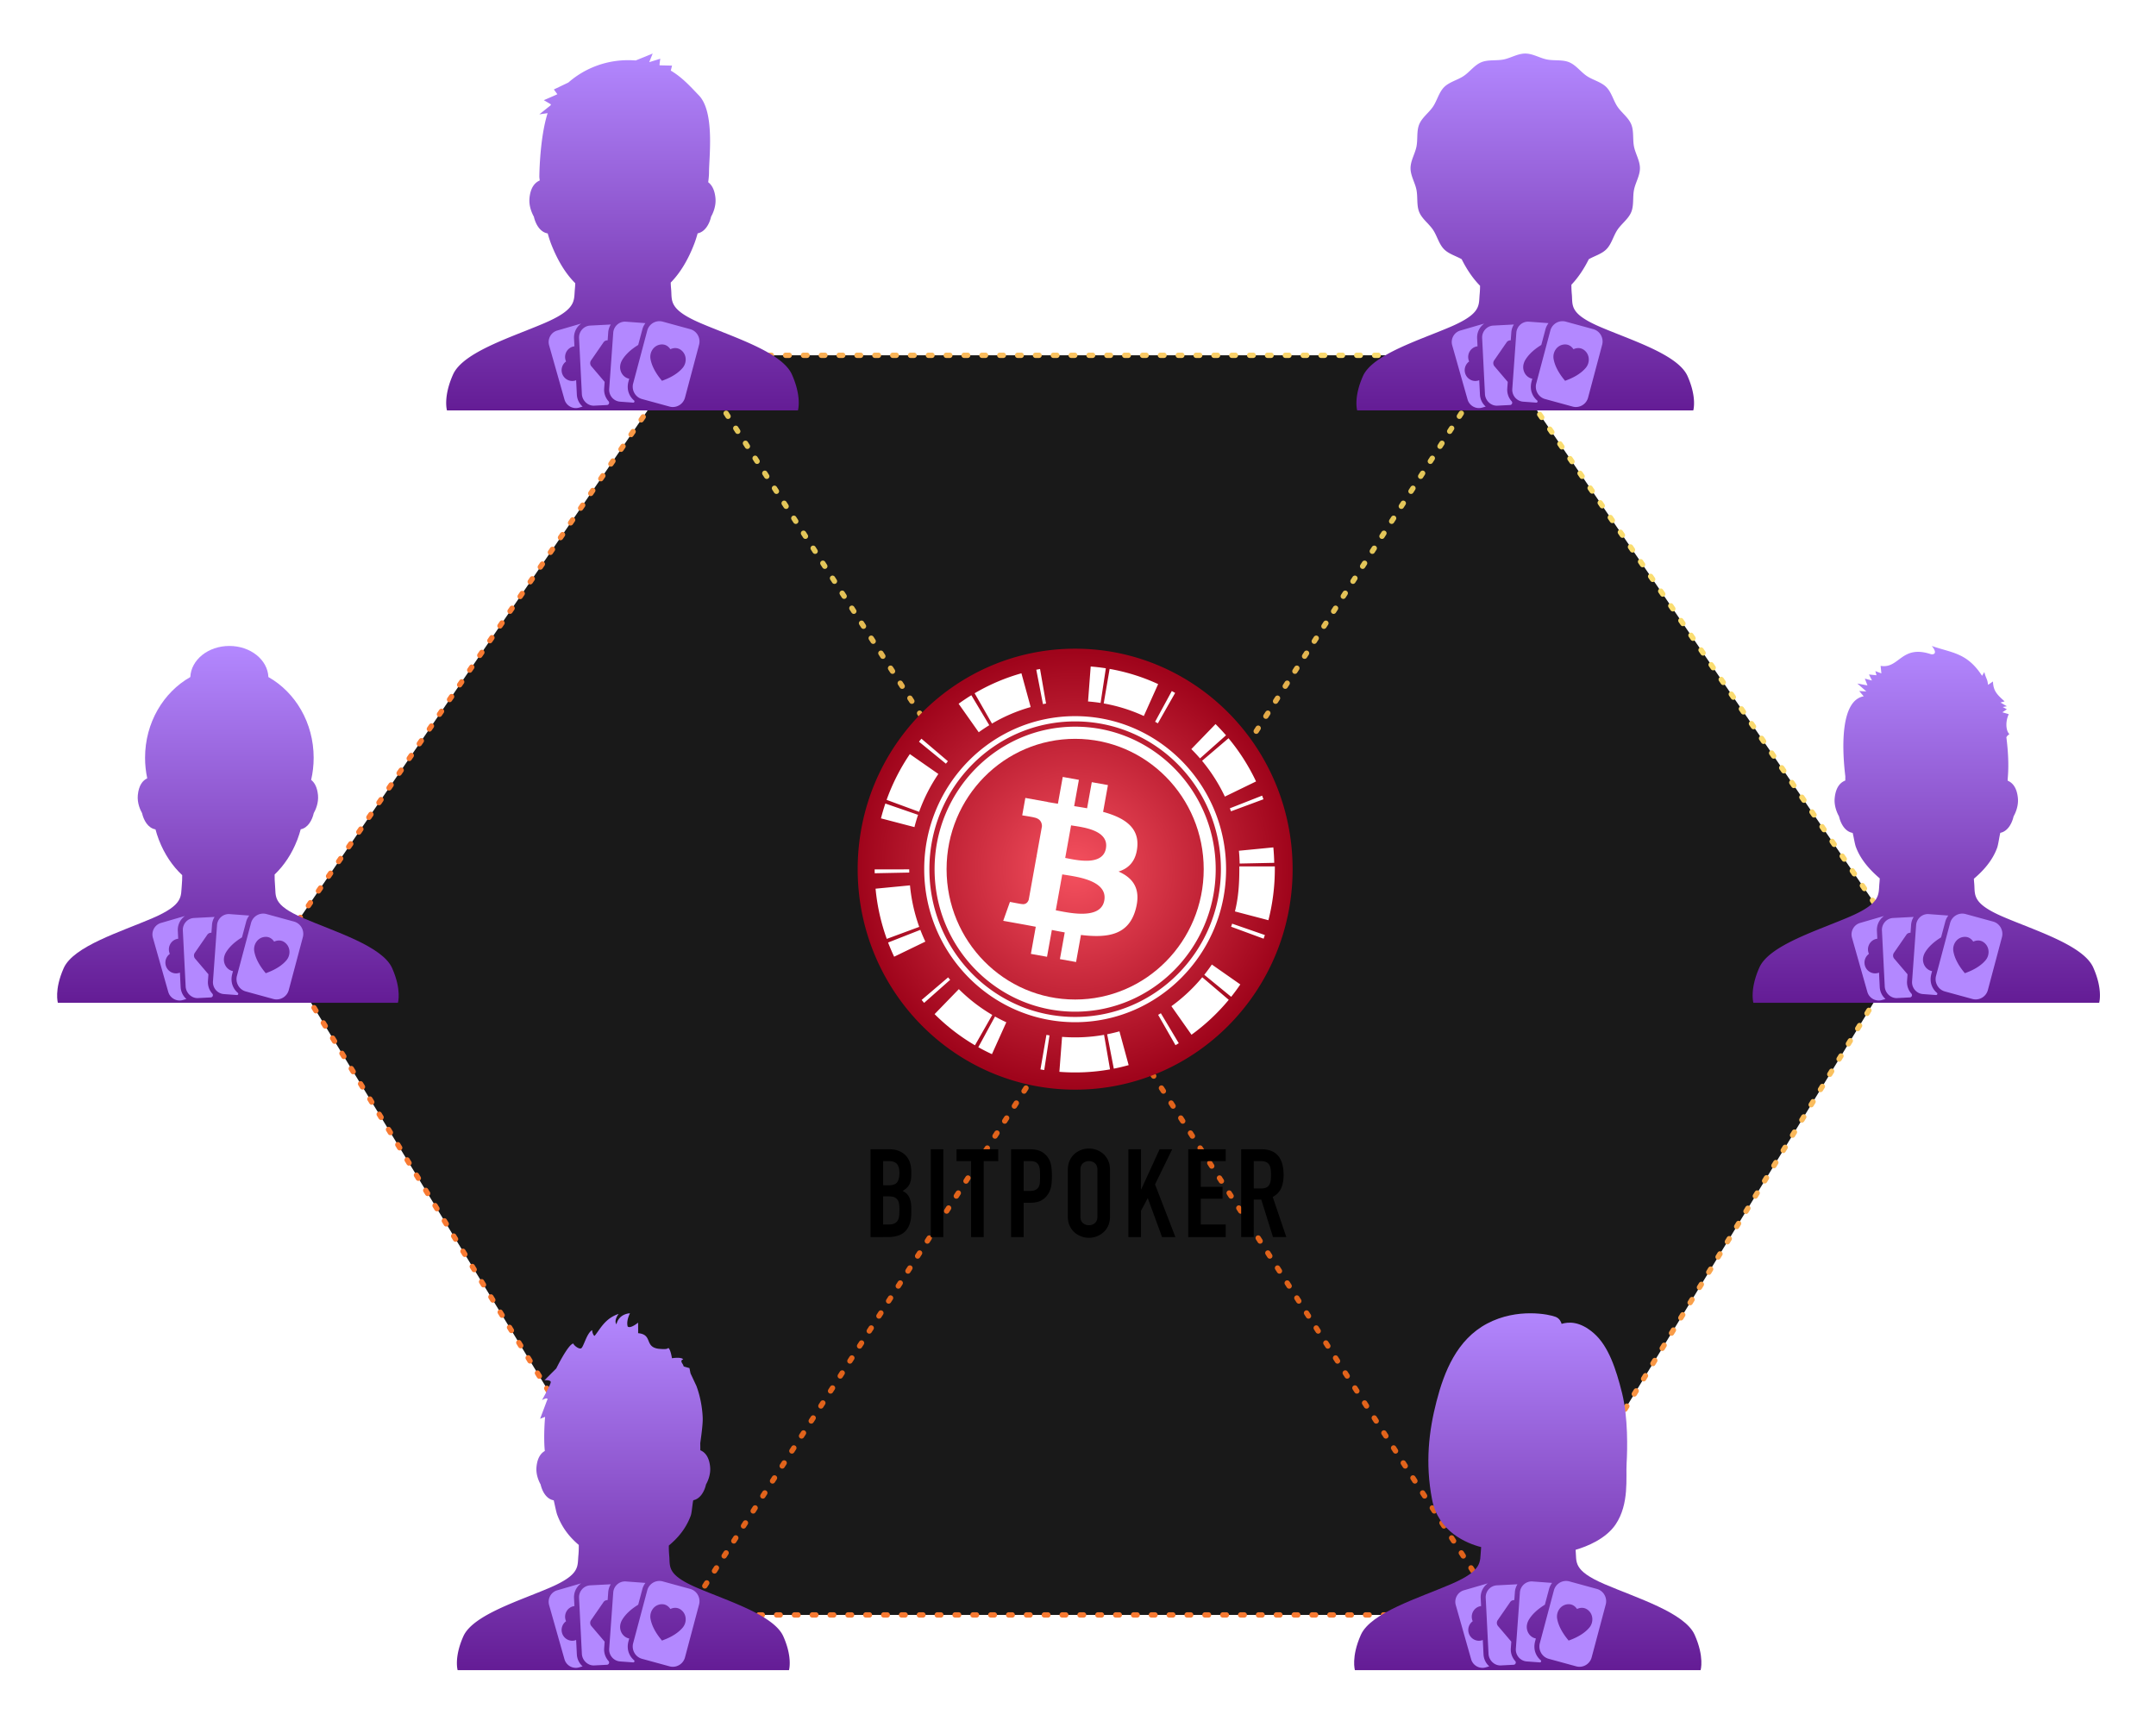
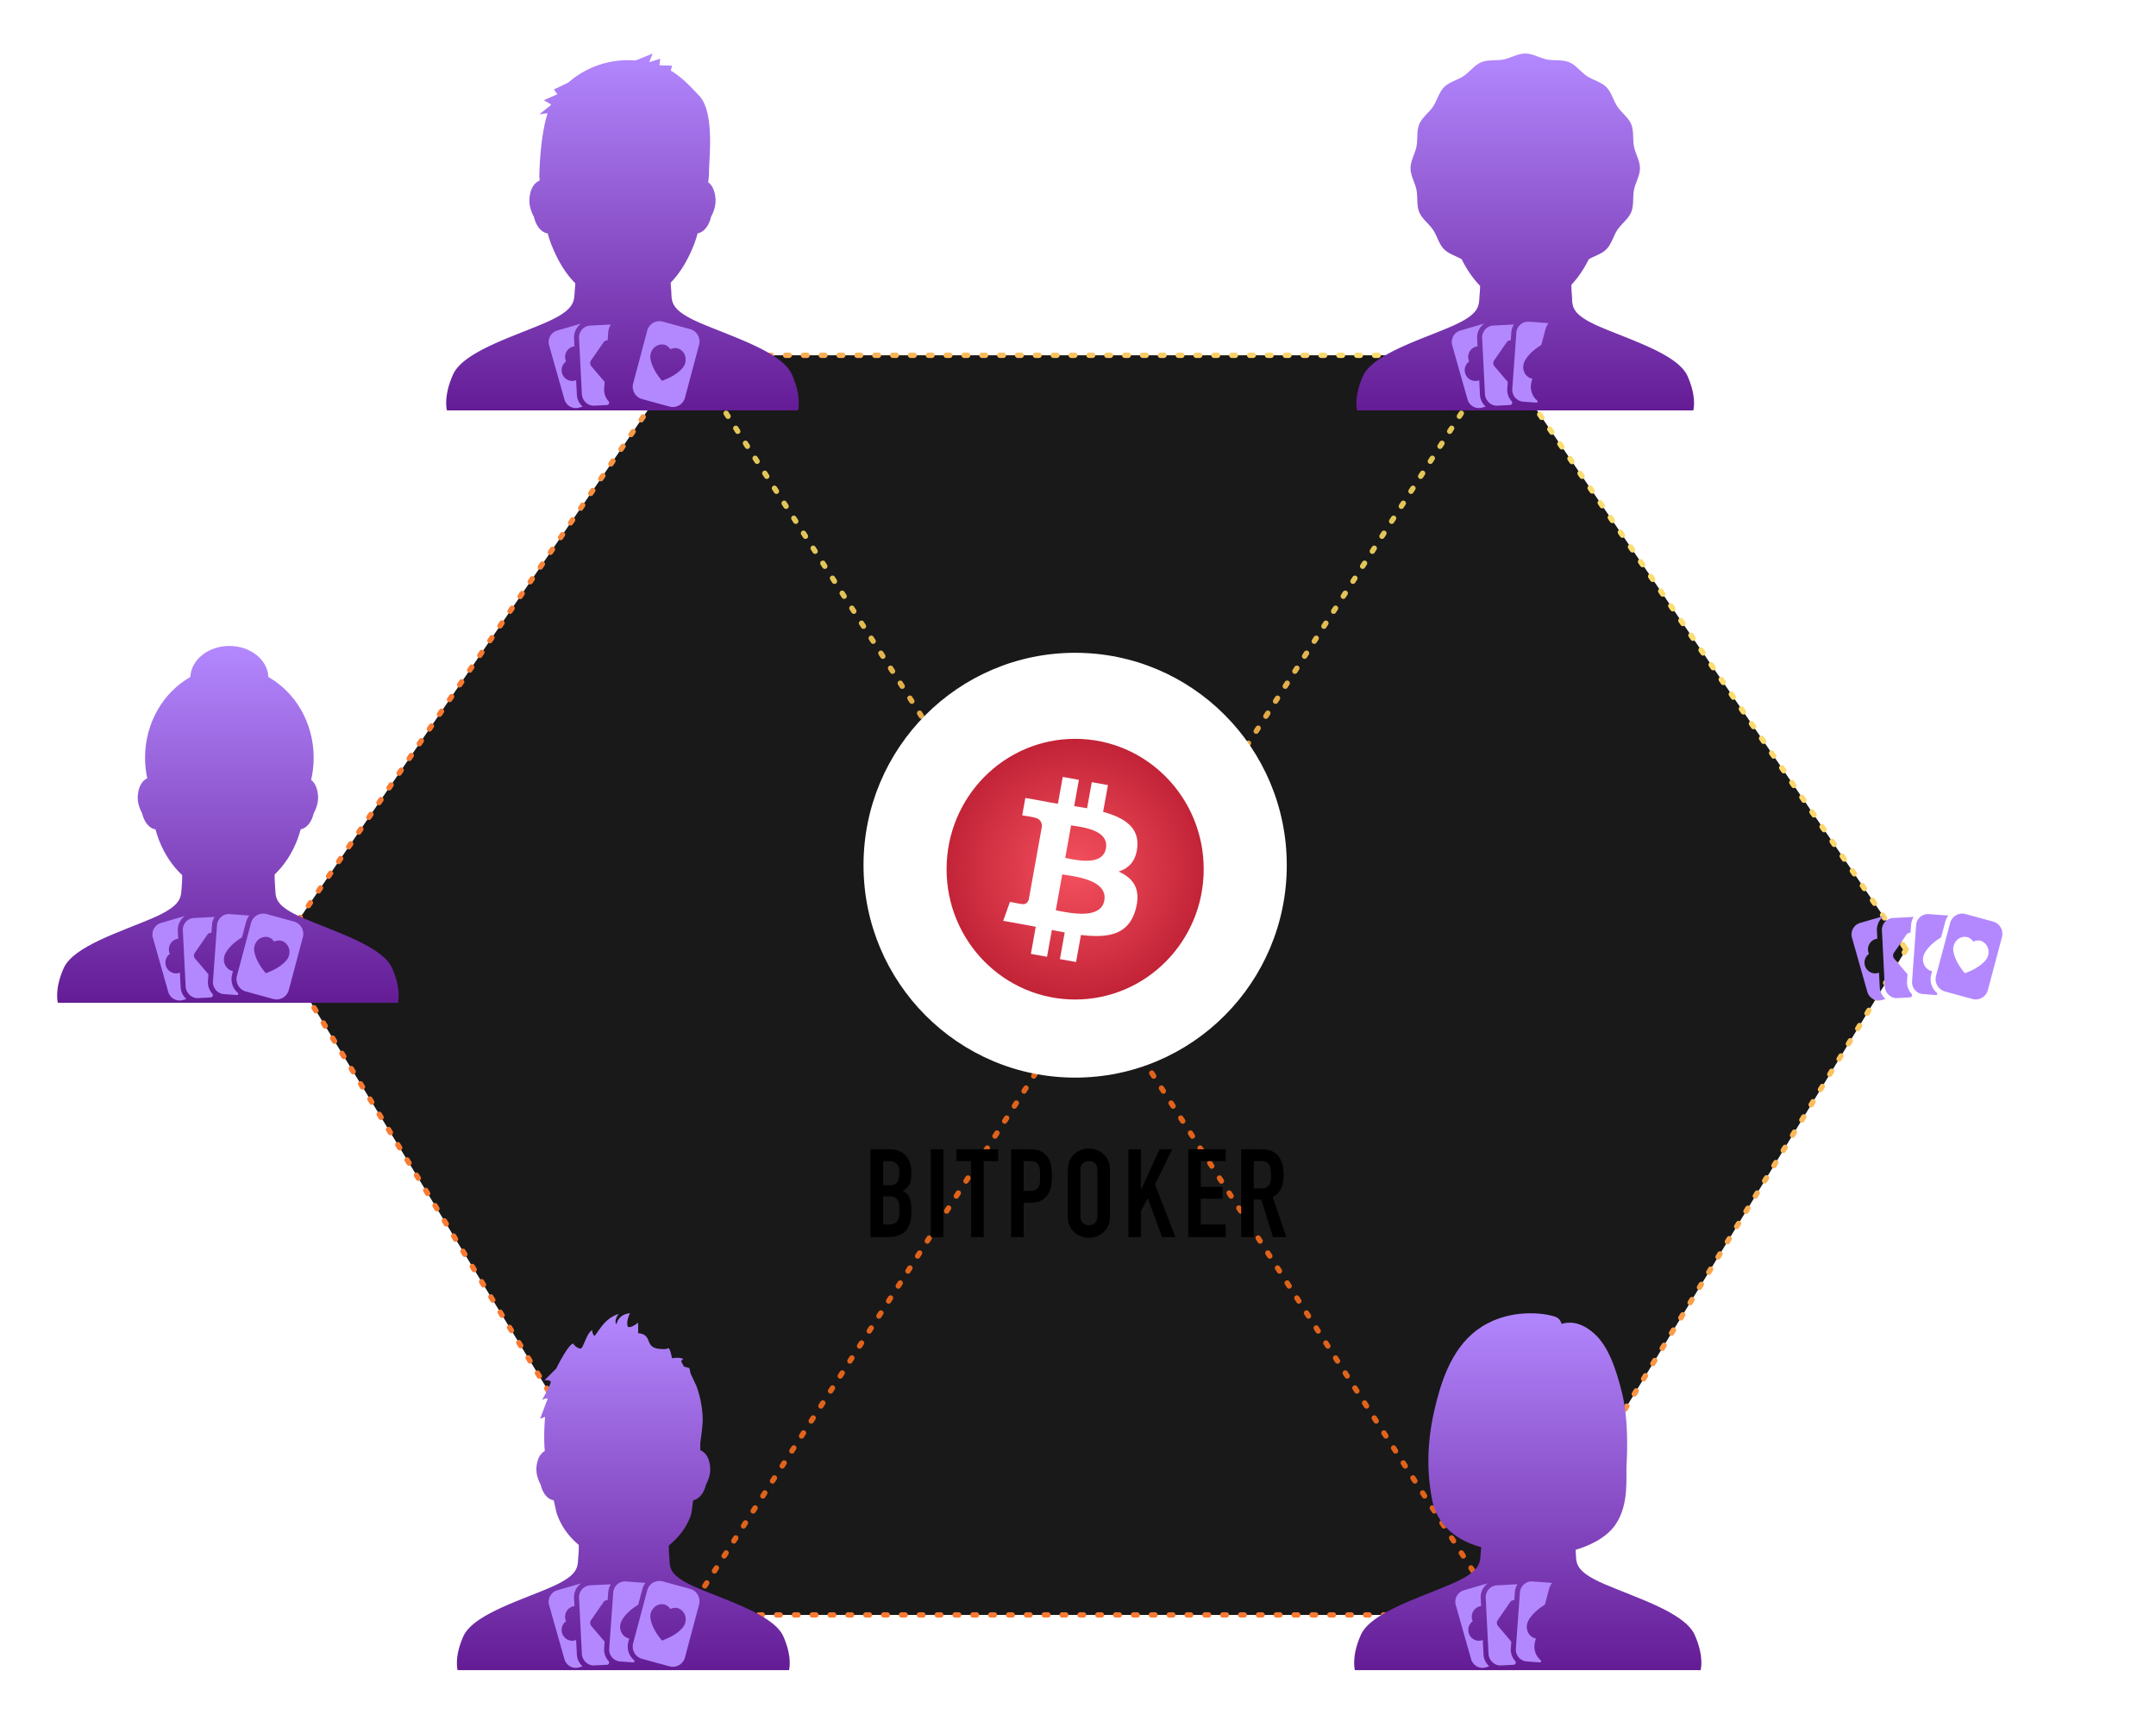
<svg xmlns="http://www.w3.org/2000/svg" xmlns:xlink="http://www.w3.org/1999/xlink" width="604" height="484" viewBox="0 0 604 484">
  <defs>
    <linearGradient id="c" x1="21.178%" x2="57.672%" y1="14.276%" y2="56.703%">
      <stop offset="0%" stop-color="#FAD961" />
      <stop offset="100%" stop-color="#F76B1C" />
    </linearGradient>
    <path id="b" d="M296 48.04l186.483 114v228L296 504.04l-166.483-114v-228z" />
    <filter id="a" width="107.2%" height="105.6%" x="-3.6%" y="-2.8%" filterUnits="objectBoundingBox">
      <feMorphology in="SourceAlpha" operator="dilate" radius=".75" result="shadowSpreadOuter1" />
      <feOffset in="shadowSpreadOuter1" result="shadowOffsetOuter1" />
      <feMorphology in="SourceAlpha" radius="1" result="shadowInner" />
      <feOffset in="shadowInner" result="shadowInner" />
      <feComposite in="shadowOffsetOuter1" in2="shadowInner" operator="out" result="shadowOffsetOuter1" />
      <feGaussianBlur in="shadowOffsetOuter1" result="shadowBlurOuter1" stdDeviation="4" />
      <feColorMatrix in="shadowBlurOuter1" values="0 0 0 0 0.98 0 0 0 0 0.812 0 0 0 0 0.357 0 0 0 0.5 0" />
    </filter>
    <path id="e" d="M78.177 265.75h456.18" />
    <filter id="d" width="105.6%" height="1800%" x="-2.8%" y="-850%" filterUnits="objectBoundingBox">
      <feMorphology in="SourceAlpha" operator="dilate" radius=".75" result="shadowSpreadOuter1" />
      <feOffset in="shadowSpreadOuter1" result="shadowOffsetOuter1" />
      <feMorphology in="SourceAlpha" radius="1" result="shadowInner" />
      <feOffset in="shadowInner" result="shadowInner" />
      <feComposite in="shadowOffsetOuter1" in2="shadowInner" operator="out" result="shadowOffsetOuter1" />
      <feGaussianBlur in="shadowOffsetOuter1" result="shadowBlurOuter1" stdDeviation="4" />
      <feColorMatrix in="shadowBlurOuter1" values="0 0 0 0 0.98 0 0 0 0 0.812 0 0 0 0 0.357 0 0 0 0.5 0" />
    </filter>
    <path id="g" d="M192.58 99l227.646 352.947" />
    <filter id="f" width="111.2%" height="107.2%" x="-5.6%" y="-3.6%" filterUnits="objectBoundingBox">
      <feMorphology in="SourceAlpha" operator="dilate" radius=".75" result="shadowSpreadOuter1" />
      <feOffset in="shadowSpreadOuter1" result="shadowOffsetOuter1" />
      <feMorphology in="SourceAlpha" radius="1" result="shadowInner" />
      <feOffset in="shadowInner" result="shadowInner" />
      <feComposite in="shadowOffsetOuter1" in2="shadowInner" operator="out" result="shadowOffsetOuter1" />
      <feGaussianBlur in="shadowOffsetOuter1" result="shadowBlurOuter1" stdDeviation="4" />
      <feColorMatrix in="shadowBlurOuter1" values="0 0 0 0 0.98 0 0 0 0 0.812 0 0 0 0 0.357 0 0 0 0.5 0" />
    </filter>
    <path id="i" d="M192.58 99l227.646 352.947" />
    <filter id="h" width="111.2%" height="107.2%" x="-5.6%" y="-3.6%" filterUnits="objectBoundingBox">
      <feMorphology in="SourceAlpha" operator="dilate" radius=".75" result="shadowSpreadOuter1" />
      <feOffset in="shadowSpreadOuter1" result="shadowOffsetOuter1" />
      <feMorphology in="SourceAlpha" radius="1" result="shadowInner" />
      <feOffset in="shadowInner" result="shadowInner" />
      <feComposite in="shadowOffsetOuter1" in2="shadowInner" operator="out" result="shadowOffsetOuter1" />
      <feGaussianBlur in="shadowOffsetOuter1" result="shadowBlurOuter1" stdDeviation="4" />
      <feColorMatrix in="shadowBlurOuter1" values="0 0 0 0 0.98 0 0 0 0 0.812 0 0 0 0 0.357 0 0 0 0.5 0" />
    </filter>
    <filter id="j" width="154.5%" height="140.4%" x="-27.2%" y="-14.2%" filterUnits="objectBoundingBox">
      <feOffset dy="10" in="SourceAlpha" result="shadowOffsetOuter1" />
      <feGaussianBlur in="shadowOffsetOuter1" result="shadowBlurOuter1" stdDeviation="9.5" />
      <feColorMatrix in="shadowBlurOuter1" result="shadowMatrixOuter1" values="0 0 0 0 0 0 0 0 0 0 0 0 0 0 0 0 0 0 0.3 0" />
      <feMerge>
        <feMergeNode in="shadowMatrixOuter1" />
        <feMergeNode in="SourceGraphic" />
      </feMerge>
    </filter>
    <radialGradient id="k" fx="50%" fy="50%" gradientTransform="matrix(0 .986 -1 0 1 .007)">
      <stop offset="0%" stop-color="#F5515F" />
      <stop offset="100%" stop-color="#9F041B" />
    </radialGradient>
    <radialGradient id="l" r="84.627%" fx="50%" fy="50%" gradientTransform="matrix(0 .986 -1 0 1 .007)">
      <stop offset="0%" stop-color="#F5515F" />
      <stop offset="100%" stop-color="#9F041B" />
    </radialGradient>
    <filter id="m" width="159.6%" height="156%" x="-29.8%" y="-20%" filterUnits="objectBoundingBox">
      <feOffset dy="8" in="SourceAlpha" result="shadowOffsetOuter1" />
      <feGaussianBlur in="shadowOffsetOuter1" result="shadowBlurOuter1" stdDeviation="8" />
      <feColorMatrix in="shadowBlurOuter1" result="shadowMatrixOuter1" values="0 0 0 0 0 0 0 0 0 0 0 0 0 0 0 0 0 0 0.3 0" />
      <feMerge>
        <feMergeNode in="shadowMatrixOuter1" />
        <feMergeNode in="SourceGraphic" />
      </feMerge>
    </filter>
    <linearGradient id="n" x1="50%" x2="50%" y1="0%" y2="100%">
      <stop offset="0%" stop-color="#B388FF" />
      <stop offset="100%" stop-color="#641C95" />
    </linearGradient>
    <filter id="o" width="157.1%" height="157%" x="-28.6%" y="-20%" filterUnits="objectBoundingBox">
      <feOffset dy="8" in="SourceAlpha" result="shadowOffsetOuter1" />
      <feGaussianBlur in="shadowOffsetOuter1" result="shadowBlurOuter1" stdDeviation="8" />
      <feColorMatrix in="shadowBlurOuter1" result="shadowMatrixOuter1" values="0 0 0 0 0 0 0 0 0 0 0 0 0 0 0 0 0 0 0.3 0" />
      <feMerge>
        <feMergeNode in="shadowMatrixOuter1" />
        <feMergeNode in="SourceGraphic" />
      </feMerge>
    </filter>
    <filter id="p" width="158.3%" height="156%" x="-29.2%" y="-20%" filterUnits="objectBoundingBox">
      <feOffset dy="8" in="SourceAlpha" result="shadowOffsetOuter1" />
      <feGaussianBlur in="shadowOffsetOuter1" result="shadowBlurOuter1" stdDeviation="8" />
      <feColorMatrix in="shadowBlurOuter1" result="shadowMatrixOuter1" values="0 0 0 0 0 0 0 0 0 0 0 0 0 0 0 0 0 0 0.3 0" />
      <feMerge>
        <feMergeNode in="shadowMatrixOuter1" />
        <feMergeNode in="SourceGraphic" />
      </feMerge>
    </filter>
    <filter id="q" width="157.1%" height="156%" x="-28.6%" y="-20%" filterUnits="objectBoundingBox">
      <feOffset dy="8" in="SourceAlpha" result="shadowOffsetOuter1" />
      <feGaussianBlur in="shadowOffsetOuter1" result="shadowBlurOuter1" stdDeviation="8" />
      <feColorMatrix in="shadowBlurOuter1" result="shadowMatrixOuter1" values="0 0 0 0 0 0 0 0 0 0 0 0 0 0 0 0 0 0 0.3 0" />
      <feMerge>
        <feMergeNode in="shadowMatrixOuter1" />
        <feMergeNode in="SourceGraphic" />
      </feMerge>
    </filter>
    <filter id="r" width="157.6%" height="156%" x="-29.3%" y="-20%" filterUnits="objectBoundingBox">
      <feOffset dy="8" in="SourceAlpha" result="shadowOffsetOuter1" />
      <feGaussianBlur in="shadowOffsetOuter1" result="shadowBlurOuter1" stdDeviation="8" />
      <feColorMatrix in="shadowBlurOuter1" result="shadowMatrixOuter1" values="0 0 0 0 0 0 0 0 0 0 0 0 0 0 0 0 0 0 0.3 0" />
      <feMerge>
        <feMergeNode in="shadowMatrixOuter1" />
        <feMergeNode in="SourceGraphic" />
      </feMerge>
    </filter>
    <filter id="s" width="158.9%" height="156%" x="-29.5%" y="-20%" filterUnits="objectBoundingBox">
      <feOffset dy="8" in="SourceAlpha" result="shadowOffsetOuter1" />
      <feGaussianBlur in="shadowOffsetOuter1" result="shadowBlurOuter1" stdDeviation="8" />
      <feColorMatrix in="shadowBlurOuter1" result="shadowMatrixOuter1" values="0 0 0 0 0 0 0 0 0 0 0 0 0 0 0 0 0 0 0.3 0" />
      <feMerge>
        <feMergeNode in="shadowMatrixOuter1" />
        <feMergeNode in="SourceGraphic" />
      </feMerge>
    </filter>
  </defs>
  <g fill="none" fill-rule="evenodd">
    <g stroke-dasharray="1,4" stroke-linecap="round" opacity=".9" transform="rotate(90 306 276.04)">
      <use fill="#000" filter="url(#a)" xlink:href="#b" />
      <use stroke="url(#c)" stroke-width="1.5" xlink:href="#b" />
    </g>
    <g stroke-dasharray="1,4" stroke-linecap="round" opacity=".9">
      <use fill="#000" filter="url(#d)" xlink:href="#e" />
      <use stroke="url(#c)" stroke-width="1.5" xlink:href="#e" />
    </g>
    <g stroke-dasharray="1,4" stroke-linecap="round" opacity=".9">
      <use fill="#000" filter="url(#f)" xlink:href="#g" />
      <use stroke="url(#c)" stroke-width="1.5" xlink:href="#g" />
    </g>
    <g stroke-dasharray="1,4" stroke-linecap="round" opacity=".9" transform="matrix(-1 0 0 1 612.805 0)">
      <use fill="#000" filter="url(#h)" xlink:href="#i" />
      <use stroke="url(#c)" stroke-width="1.5" xlink:href="#i" />
    </g>
    <g filter="url(#j)" transform="translate(240 171)">
      <path fill="#000" d="M3.885 141.033h5.15c1.129 0 2.09.173 2.885.519.795.345 1.446.806 1.953 1.382.507.576.87 1.238 1.089 1.987.218.75.328 1.527.328 2.333v.899c0 .668-.052 1.232-.156 1.693-.103.46-.259.864-.466 1.21a3.88 3.88 0 0 1-.76.916 6.64 6.64 0 0 1-1.037.743c.83.391 1.44.973 1.831 1.745.392.772.588 1.803.588 3.093v1.382c0 2.166-.524 3.825-1.573 4.977-1.048 1.152-2.724 1.728-5.028 1.728H3.885v-24.607zm3.525 21.082h1.52c.715 0 1.274-.104 1.677-.311.403-.208.709-.496.916-.864.207-.369.334-.807.38-1.313.046-.507.07-1.06.07-1.66a11.1 11.1 0 0 0-.105-1.624c-.069-.46-.213-.846-.432-1.157a2.034 2.034 0 0 0-.915-.709c-.392-.161-.91-.242-1.556-.242H7.41v7.88zm0-10.99H9c1.175 0 1.964-.294 2.367-.881.404-.588.605-1.446.605-2.575 0-1.106-.224-1.936-.674-2.489-.449-.552-1.261-.829-2.436-.829H7.41v6.774zm13.341-10.092h3.525v24.607h-3.525v-24.607zm11.302 3.318h-4.078v-3.318h11.682v3.318h-4.078v21.289h-3.526v-21.289zm11.199-3.318h5.288c.967 0 1.82.127 2.557.38.737.254 1.405.703 2.004 1.348a5.27 5.27 0 0 1 1.245 2.264c.23.864.345 2.033.345 3.508 0 1.083-.063 2.01-.19 2.782a5.857 5.857 0 0 1-.812 2.16 5.145 5.145 0 0 1-1.935 1.883c-.807.45-1.867.674-3.18.674h-1.797v9.608h-3.525v-24.607zm3.525 11.682h1.693c.715 0 1.268-.104 1.66-.311.391-.208.679-.49.863-.847.185-.357.294-.79.329-1.296.034-.507.051-1.072.051-1.694 0-.576-.017-1.123-.051-1.641-.035-.519-.139-.968-.311-1.348a1.977 1.977 0 0 0-.813-.899c-.368-.219-.898-.328-1.59-.328h-1.831v8.364zm12.373-5.876c0-.99.173-1.866.519-2.626.345-.76.8-1.388 1.365-1.884a5.884 5.884 0 0 1 1.9-1.123 6.225 6.225 0 0 1 2.126-.38c.714 0 1.423.127 2.126.38a5.884 5.884 0 0 1 1.9 1.123c.565.496 1.02 1.123 1.366 1.884.345.76.518 1.636.518 2.626v12.995c0 1.014-.173 1.895-.518 2.644a5.52 5.52 0 0 1-1.366 1.866 5.884 5.884 0 0 1-1.9 1.123 6.225 6.225 0 0 1-2.126.38 6.225 6.225 0 0 1-2.125-.38 5.884 5.884 0 0 1-1.901-1.123 5.52 5.52 0 0 1-1.365-1.866c-.346-.749-.519-1.63-.519-2.644v-12.995zm3.526 12.995c0 .852.236 1.48.708 1.883a2.499 2.499 0 0 0 1.676.605c.645 0 1.204-.201 1.676-.605.473-.403.709-1.03.709-1.883v-12.995c0-.852-.236-1.48-.709-1.883a2.499 2.499 0 0 0-1.676-.605c-.645 0-1.204.202-1.676.605-.472.403-.708 1.03-.708 1.883v12.995zm13.444-18.8h3.525v11.231h.07l5.149-11.232h3.525l-4.804 9.85 5.703 14.757h-3.733l-4.009-10.921-1.9 3.56v7.361H76.12v-24.607zm16.763 0h10.506v3.317h-6.981v7.223h6.083v3.318h-6.083v7.223h6.981v3.525H92.883v-24.607zm18.352 10.99h2.005c.622 0 1.117-.087 1.486-.26.368-.173.65-.42.846-.743.196-.322.329-.72.398-1.192.069-.473.104-1.02.104-1.642 0-.622-.035-1.17-.104-1.641-.07-.473-.213-.876-.432-1.21a1.953 1.953 0 0 0-.916-.743c-.392-.161-.91-.242-1.555-.242h-1.832v7.672zm-3.525-10.99h5.668c4.147 0 6.22 2.407 6.22 7.222 0 1.429-.224 2.656-.673 3.681-.45 1.025-1.239 1.849-2.368 2.471l3.802 11.232h-3.732l-3.284-10.506h-2.108v10.506h-3.525v-24.607z" />
      <g fill-rule="nonzero">
        <ellipse cx="61.2" cy="61.44" fill="#FFF" rx="59.288" ry="59.52" />
-         <path fill="url(#k)" d="M122.124 62.553c0 34.12-27.278 61.78-60.924 61.78-33.648 0-60.924-27.66-60.924-61.78C.276 28.432 27.552.77 61.2.77c33.646 0 60.924 27.66 60.924 61.782zm-51.15 56.097l-1.675-9.676c-3.845.685-7.85.876-11.762.568l-.753 9.795a55.89 55.89 0 0 0 14.19-.687zm-16.953-9.522c-.29-.045-.58-.093-.868-.145l-1.672 9.677c.353.061.706.122 1.06.177l1.48-9.709zm22.169 8.33l-2.579-9.468a45.942 45.942 0 0 1-3.443.82l1.86 9.64a54.92 54.92 0 0 0 4.162-.992zm-34.273-12.006a45.605 45.605 0 0 1-3.163-1.615l-4.684 8.599a55.747 55.747 0 0 0 3.823 1.951l4.024-8.935zm-3.934-2.056a46.84 46.84 0 0 1-9.367-7.228l-6.792 7.004a56.502 56.502 0 0 0 11.312 8.732l4.847-8.508zm52.244 7.928l-5.015-8.403c-.25.154-.506.305-.76.455l4.858 8.499c.307-.18.612-.364.917-.55zm14.004-12.163l-7.42-6.317a47.033 47.033 0 0 1-8.644 8.103l5.628 7.996a56.76 56.76 0 0 0 10.436-9.782zm-78.045-5.606c-.193-.226-.385-.452-.574-.681l-7.415 6.32c.228.278.46.553.696.824l7.293-6.463zm81.284 1.296l-7.974-5.579c-.668.982-1.38 1.95-2.12 2.878l7.536 6.172a57.453 57.453 0 0 0 2.558-3.471zM19.236 82.847a47.712 47.712 0 0 1-1.401-3.289L8.8 83.104a57.882 57.882 0 0 0 1.693 3.977l8.742-4.234zm-1.712-4.128a47.41 47.41 0 0 1-2.592-11.632l-9.643.932a57.399 57.399 0 0 0 3.137 14.068l9.098-3.368zm96.83 2.288l-9.167-3.181a34.24 34.24 0 0 1-.295.85l9.104 3.358c.121-.342.24-.685.358-1.027zm2.787-18.454v-.783h-9.945v.783c0 4.012-.25 7.994-1.231 11.84l9.377 2.459a57.935 57.935 0 0 0 1.799-14.3zm-102.411.949a54.016 54.016 0 0 1-.01-.898l-9.687.01c0 .362.004.724.011 1.083l9.686-.195zm102.241-2.73a58.364 58.364 0 0 0-.248-4.324l-9.642.942c.112 1.186.181 2.392.206 3.585l9.684-.203zM17.196 47.328l-9.168-3.17a56.957 56.957 0 0 0-1.225 4.156l9.381 2.45a47.017 47.017 0 0 1 1.012-3.436zm5.68-11.454l-7.981-5.568A57.134 57.134 0 0 0 8.383 43.13l9.107 3.35a47.278 47.278 0 0 1 5.386-10.605zm91.08 7.09c-.123-.342-.249-.68-.378-1.017l-9.033 3.55c.107.28.212.558.312.84l9.099-3.373zm-2.076-4.996a57.116 57.116 0 0 0-7.716-12.105l-7.407 6.33a47.277 47.277 0 0 1 6.387 10.02l8.736-4.245zm-86.325-5.666l-7.423-6.31c-.23.277-.456.556-.68.839l7.54 6.164c.185-.233.372-.464.563-.693zm77.912-7.261a58.19 58.19 0 0 0-2.935-3.15l-6.783 7.012c.84.835 1.657 1.712 2.431 2.61l7.287-6.472zm-66.323-2.828l-5.022-8.4a56.356 56.356 0 0 0-3.568 2.385l5.635 7.99a47.055 47.055 0 0 1 2.955-1.975zm11.597-5.084l-2.59-9.465a55.51 55.51 0 0 0-13.11 5.596l4.863 8.497a45.903 45.903 0 0 1 10.837-4.628zm40.47-3.956c-.31-.18-.62-.358-.933-.533L83.6 21.242c.259.145.516.292.772.443l4.838-8.512zm-4.757-2.482a55.257 55.257 0 0 0-13.597-4.257l-1.655 9.68a45.7 45.7 0 0 1 11.237 3.517l4.015-8.94zM53.05 16.14l-1.685-9.674c-.352.063-.703.13-1.052.199l1.868 9.638c.289-.056.578-.11.87-.163zM69.8 6.259a56.32 56.32 0 0 0-4.245-.496l-.742 9.795c1.172.091 2.356.23 3.515.41l1.472-9.71zm-8.6 14.889c-22.55 0-40.83 18.537-40.83 41.405 0 22.868 18.28 41.405 40.83 41.405 22.55 0 40.832-18.537 40.832-41.405 0-22.868-18.282-41.405-40.832-41.405zm42.284 41.405c0-23.643-18.968-42.879-42.284-42.879-23.315 0-42.284 19.236-42.284 42.879 0 23.643 18.97 42.878 42.284 42.878 23.316 0 42.284-19.235 42.284-42.878zm-2.906 0c0 22.017-17.666 39.932-39.378 39.932-21.714 0-39.378-17.915-39.378-39.932 0-22.018 17.664-39.931 39.378-39.931 21.712 0 39.378 17.913 39.378 39.93z" />
        <ellipse cx="61.2" cy="62.553" fill="url(#l)" rx="36.017" ry="36.524" />
        <path fill="#FFF" d="M78.62 56.223c.46-5.507-3.839-8.156-9.586-9.724l1.352-7.512-4.525-.814-1.316 7.313c-1.19-.214-2.41-.41-3.622-.603l1.326-7.361-4.523-.815-1.353 7.509a148.35 148.35 0 0 1-2.886-.48l.003-.023-6.24-1.126-.878 4.883s3.353.537 3.286.59c1.832.33 2.236 1.512 2.242 2.472l-1.54 8.556c.127.024.29.059.473.118-.151-.027-.312-.057-.478-.085l-2.16 11.987c-.185.568-.692 1.436-1.972 1.208.049.062-3.289-.594-3.289-.594l-1.883 5.3 5.889 1.06c1.095.198 2.17.411 3.227.608l-1.365 7.597 4.519.815 1.353-7.516c1.237.25 2.436.475 3.608.686l-1.349 7.481 4.526.814 1.366-7.582c7.687.929 13.36-.049 15.32-7.147 1.58-5.716-.658-8.797-4.788-10.623 2.866-.877 4.935-2.96 5.264-6.992zm-9.254 15.103c-1.019 5.678-10.523 3.3-13.59 2.75l1.813-10.064c3.067.553 12.843 1.393 11.777 7.314zm.452-14.579c-.93 5.165-8.846 3.117-11.4 2.658l1.644-9.13c2.554.46 10.726 1.085 9.756 6.472z" />
      </g>
    </g>
    <g fill-rule="nonzero">
      <g filter="url(#m)" transform="translate(128 360)">
        <path fill="url(#n)" d="M91.442 90.519c-2.654-5.969-15.61-9.919-24.22-13.627-8.609-3.708-7.432-5.957-7.742-9.032a27.069 27.069 0 0 1-.108-2.782c2.517-2.089 4.687-4.627 6.026-8.082l.106-.267c.33-.876.47-3.416.72-4.348 1.974-.389 3.123-2.484 3.563-4.422.444-.784 1.367-2.717 1.154-4.91-.272-2.823-1.439-4.129-2.75-4.674l.003-.489c0-.496-.008-.991-.02-1.485.371-2.61.693-5.194.693-6.669 0-1.928-.416-5.746-1.725-9.253l.025.022-1.719-3.667-.3-1.476-1.477-.417c-.08-.072-.162-.139-.244-.207.18-.358-1.262-1.406-.022-1.828-.53-.74-3.153-.312-3.153-.312s-.394-2.548-1.03-2.889c-.333.466-1.643.323-2.715.24-4.058-.533-1.552-3.987-5.732-4.373.017-1.635-.017-2.947-.017-2.947s-2.126 1.78-2.909 1.083C47.37 2.065 48.486 0 48.486 0s-3.064.034-3.792 3.081c-.643-.88.102-2.235.61-2.912-3.886 1.315-5.13 4.238-6.683 6.106-.206.248-.776-.866-.705-1.553-1.515.71-2.438 4.801-3.118 5.093-.68.291-2.073-.869-2.172-1.334-1.426.1-4.785 6.967-4.785 6.967l-3.309 3.309s1.674-.125 1.76.479c.084.604-2.456 5.093-2.456 5.093s1.375-.79 1.517-.337c.142.453-.027.153-.04.229l-2 5.332 1.396-.537a65.49 65.49 0 0 0-.249 5.584c0 1.656.065 2.937.167 3.981-1.133.642-2.086 1.951-2.329 4.467-.212 2.193.711 4.126 1.154 4.91.447 1.971 1.63 4.105 3.666 4.441.253.936.667 3.229 1 4.113l.067.17.031.076c1.36 3.502 3.442 6.046 5.925 8.145.01 1.007-.015 2.043-.106 2.956-.309 3.075.596 5.323-8.013 9.032C17.415 80.6 4.458 84.55 1.803 90.519-.852 96.488.21 100 .21 100h92.82c-.002 0 1.07-3.512-1.587-9.481z" />
        <g fill="#B388FF">
          <path d="M65.357 77.232l-7.713-2.11A3.477 3.477 0 0 0 56.73 75a3.54 3.54 0 0 0-3.407 2.64l-3.942 14.8c-.245.918-.12 1.88.35 2.709a3.507 3.507 0 0 0 2.135 1.67l7.713 2.109c.298.081.606.123.914.123a3.542 3.542 0 0 0 3.407-2.64l3.941-14.8c.507-1.902-.608-3.866-2.484-4.379zm-2.095 10.83c-1.172 1.4-2.968 2.565-5.337 3.464l-.473.18-.32-.397c-1.602-1.985-2.575-3.908-2.893-5.715a3.607 3.607 0 0 1 .628-2.733 3.198 3.198 0 0 1 2.198-1.319c1.443-.184 2.297.652 2.741 1.319a3.12 3.12 0 0 1 1.358-.33c.602 0 1.163.198 1.668.588a3.26 3.26 0 0 1 1.244 2.262 3.6 3.6 0 0 1-.814 2.681z" />
          <path d="M48.185 95.176c-.402-1.035-.41-2.185-.125-3.257l.213-.801a2.862 2.862 0 0 1-.757-.247c-.931-.468-1.574-1.358-1.752-2.459-.154-.947.131-1.898.642-2.707.915-1.45 2.378-2.804 4.357-4.03l.03-.018 1.169-4.388c.17-.642.472-1.217.855-1.722l-5.484-.406c-1.83-.134-3.401 1.273-3.533 3.092l-1.135 15.74c-.133 1.84 1.235 3.445 3.051 3.58l3.661.271c.332.025.508-.397.252-.613a5.023 5.023 0 0 1-1.444-2.035" />
          <path d="M41.258 93.87l.134-1.86-3.726-4.378a1.362 1.362 0 0 1-.083-1.652l3.501-5.074c.26-.376.709-.554 1.148-.539l.162-2.238a4.785 4.785 0 0 1 .719-2.198l-5.76.297c-1.822.094-3.222 1.666-3.13 3.51l.787 15.683c.09 1.795 1.615 3.303 3.388 3.253l.08-.003 3.573-.185c.53-.027.784-.663.426-1.06a4.79 4.79 0 0 1-1.219-3.557" />
          <path d="M33.606 95.573l-.203-4.044c-.09.035-.176.076-.269.103a2.951 2.951 0 0 1-.822.118c-1.32 0-2.496-.899-2.86-2.184a3.022 3.022 0 0 1 1.132-3.281 2.91 2.91 0 0 1-.157-.424c-.452-1.598.462-3.272 2.04-3.731.15-.044.304-.07.46-.088l-.112-2.231a4.784 4.784 0 0 1 1.21-3.442c.239-.267.504-.5.788-.703l-6.718 1.955c-1.75.51-2.764 2.366-2.262 4.138l4.3 15.17a3.324 3.324 0 0 0 3.177 2.42c.306 0 .61-.043.906-.129l1.004-.292a4.781 4.781 0 0 1-1.614-3.355" />
        </g>
      </g>
      <g filter="url(#o)" transform="translate(379 360)">
        <path fill="url(#n)" d="M95.765 90.108c-2.77-6.228-16.288-10.349-25.27-14.218-8.982-3.869-7.755-6.215-8.078-9.423l-.018-.193c3.221-.934 8.496-3.068 11.226-7.129 3.862-5.747 2.826-13.188 3.065-17.112.24-3.923.428-12.793-1.261-19.623-1.688-6.83-3.837-13.2-7.83-16.736-3.993-3.536-7.179-3.284-9.119-2.713-.156-.578-.574-1.52-1.691-1.967-1.672-.669-10.671-2.61-19.165 1.886-8.494 4.496-12.042 13.497-14.178 21.761-2.136 8.264-3.233 17.265-1.255 27.533 1.746 9.062 9.652 12.286 13.752 13.343-.018.326-.041.645-.072.951-.323 3.208.622 5.554-8.36 9.423-8.982 3.869-22.5 7.99-25.27 14.218C-.529 96.336.578 100 .578 100h96.841c-.001 0 1.116-3.664-1.654-9.892z" />
        <g fill="#B388FF">
-           <path d="M68.357 77.232l-7.713-2.11A3.477 3.477 0 0 0 59.73 75a3.54 3.54 0 0 0-3.407 2.64l-3.942 14.8c-.245.918-.12 1.88.35 2.709a3.507 3.507 0 0 0 2.135 1.67l7.713 2.109c.298.081.606.123.914.123a3.542 3.542 0 0 0 3.407-2.64l3.941-14.8c.507-1.902-.608-3.866-2.484-4.379zm-2.095 10.83c-1.172 1.4-2.968 2.565-5.337 3.464l-.473.18-.32-.397c-1.602-1.985-2.575-3.908-2.893-5.715a3.607 3.607 0 0 1 .628-2.733 3.198 3.198 0 0 1 2.198-1.319c1.443-.184 2.297.652 2.741 1.319a3.12 3.12 0 0 1 1.358-.33c.602 0 1.163.198 1.668.588a3.26 3.26 0 0 1 1.244 2.262 3.6 3.6 0 0 1-.814 2.681z" />
          <path d="M51.185 95.176c-.402-1.035-.41-2.185-.125-3.257l.213-.801a2.862 2.862 0 0 1-.757-.247c-.931-.468-1.574-1.358-1.752-2.459-.154-.947.131-1.898.642-2.707.915-1.45 2.378-2.804 4.357-4.03l.03-.018 1.169-4.388c.17-.642.472-1.217.855-1.722l-5.484-.406c-1.83-.134-3.401 1.273-3.533 3.092l-1.135 15.74c-.133 1.84 1.235 3.445 3.051 3.58l3.661.271c.332.025.508-.397.252-.613a5.023 5.023 0 0 1-1.444-2.035" />
          <path d="M44.258 93.87l.134-1.86-3.726-4.378a1.362 1.362 0 0 1-.083-1.652l3.501-5.074c.26-.376.709-.554 1.148-.539l.162-2.238a4.785 4.785 0 0 1 .719-2.198l-5.76.297c-1.822.094-3.222 1.666-3.13 3.51l.787 15.683c.09 1.795 1.615 3.303 3.388 3.253l.08-.003 3.573-.185c.53-.027.784-.663.426-1.06a4.79 4.79 0 0 1-1.219-3.557" />
          <path d="M36.606 95.573l-.203-4.044c-.09.035-.176.076-.269.103a2.951 2.951 0 0 1-.822.118c-1.32 0-2.496-.899-2.86-2.184a3.022 3.022 0 0 1 1.132-3.281 2.91 2.91 0 0 1-.157-.424c-.452-1.598.462-3.272 2.04-3.731.15-.044.304-.07.46-.088l-.112-2.231a4.784 4.784 0 0 1 1.21-3.442c.239-.267.504-.5.788-.703l-6.718 1.955c-1.75.51-2.764 2.366-2.262 4.138l4.3 15.17a3.324 3.324 0 0 0 3.177 2.42c.306 0 .61-.043.906-.129l1.004-.292a4.781 4.781 0 0 1-1.614-3.355" />
        </g>
      </g>
      <g filter="url(#p)" transform="translate(16 173)">
        <path fill="url(#n)" d="M93.85 90.27c-2.725-6.126-16.022-10.18-24.858-13.986-8.835-3.806-7.628-6.114-7.946-9.27-.092-.915-.118-1.952-.11-2.962 2.66-2.535 4.845-5.839 6.303-9.603l.109-.274c.338-.899.64-1.837.898-2.793 2.026-.4 3.206-2.55 3.656-4.539.456-.805 1.402-2.788 1.185-5.039-.215-2.224-.971-3.528-1.92-4.268.46-1.985.704-4.061.704-6.199 0-9.83-5.144-18.36-12.68-22.623C58.984 3.872 54.169 0 48.255 0s-10.73 3.872-10.936 8.714c-7.537 4.263-12.68 12.793-12.68 22.623 0 1.98.213 3.904.608 5.754-1.27.605-2.371 1.95-2.638 4.713-.217 2.251.73 4.235 1.185 5.039.459 2.023 1.672 4.213 3.763 4.558.26.961.564 1.905.907 2.811.022.059.046.117.069.175l.03.078c1.493 3.843 3.74 7.208 6.482 9.762.004.955-.024 1.925-.111 2.787-.317 3.156.61 5.464-8.224 9.27-8.836 3.806-22.134 7.86-24.86 13.986C-.873 96.395.216 100 .216 100h95.262s1.098-3.605-1.627-9.73z" />
        <g fill="#B388FF">
          <path d="M66.357 77.232l-7.713-2.11A3.477 3.477 0 0 0 57.73 75a3.54 3.54 0 0 0-3.407 2.64l-3.942 14.8c-.245.918-.12 1.88.35 2.709a3.507 3.507 0 0 0 2.135 1.67l7.713 2.109c.298.081.606.123.914.123a3.542 3.542 0 0 0 3.407-2.64l3.941-14.8c.507-1.902-.608-3.866-2.484-4.379zm-2.095 10.83c-1.172 1.4-2.968 2.565-5.337 3.464l-.473.18-.32-.397c-1.602-1.985-2.575-3.908-2.893-5.715a3.607 3.607 0 0 1 .628-2.733 3.198 3.198 0 0 1 2.198-1.319c1.443-.184 2.297.652 2.741 1.319a3.12 3.12 0 0 1 1.358-.33c.602 0 1.163.198 1.668.588a3.26 3.26 0 0 1 1.244 2.262 3.6 3.6 0 0 1-.814 2.681z" />
          <path d="M49.185 95.176c-.402-1.035-.41-2.185-.125-3.257l.213-.801a2.862 2.862 0 0 1-.757-.247c-.931-.468-1.574-1.358-1.752-2.459-.154-.947.131-1.898.642-2.707.915-1.45 2.378-2.804 4.357-4.03l.03-.018 1.169-4.388c.17-.642.472-1.217.855-1.722l-5.484-.406c-1.83-.134-3.401 1.273-3.533 3.092l-1.135 15.74c-.133 1.84 1.235 3.445 3.051 3.58l3.661.271c.332.025.508-.397.252-.613a5.023 5.023 0 0 1-1.444-2.035" />
          <path d="M42.258 93.87l.134-1.86-3.726-4.378a1.362 1.362 0 0 1-.083-1.652l3.501-5.074c.26-.376.709-.554 1.148-.539l.162-2.238a4.785 4.785 0 0 1 .719-2.198l-5.76.297c-1.822.094-3.222 1.666-3.13 3.51l.787 15.683c.09 1.795 1.615 3.303 3.388 3.253l.08-.003 3.573-.185c.53-.027.784-.663.426-1.06a4.79 4.79 0 0 1-1.219-3.557" />
          <path d="M34.606 95.573l-.203-4.044c-.09.035-.176.076-.269.103a2.951 2.951 0 0 1-.822.118c-1.32 0-2.496-.899-2.86-2.184a3.022 3.022 0 0 1 1.132-3.281 2.91 2.91 0 0 1-.157-.424c-.452-1.598.462-3.272 2.04-3.731.15-.044.304-.07.46-.088l-.112-2.231a4.784 4.784 0 0 1 1.21-3.442c.239-.267.504-.5.788-.703l-6.718 1.955c-1.75.51-2.764 2.366-2.262 4.138l4.3 15.17a3.324 3.324 0 0 0 3.177 2.42c.306 0 .61-.043.906-.129l1.004-.292a4.781 4.781 0 0 1-1.614-3.355" />
        </g>
      </g>
      <g filter="url(#q)" transform="translate(491 173)">
-         <path fill="url(#n)" d="M95.42 90.107c-2.77-6.229-16.29-10.35-25.274-14.22-8.983-3.87-7.756-6.216-8.079-9.425a21.953 21.953 0 0 1-.085-1.232c2.661-2.25 5.091-4.997 6.382-8.33 0 0 .086-.214.11-.279.344-.914.65-3.281.912-4.254 2.06-.406 3.26-2.592 3.718-4.614.463-.818 1.426-2.835 1.205-5.124-.284-2.946-1.502-4.308-2.87-4.877l.003-.405c.27-2.85.303-6.325-.324-11.492-.149-.389.311-.755.814-1.174-.919-.741-1.235-3.314-.183-5.565l-1.79-.527 1.264-.842-1.158-.632 1.158-.21-1.79-1.053 1.158-.316c-2.232-1.997-3.166-2.99-3.264-5.581l-1.369.947c-.247-1.893-.509-1.505-1.053-3.58-.21.351-.42.702-.632 1.053C60.051 1.846 55.823 1.984 50.174 0c1.451 1.734.974 2.489-.21 2.316-8.355-2.791-8.843 4.168-14.11 3.264l.21 2.106-1.686-.632.316 1.158-2.106-.211.842 1.685-2-.526.736 1.895-2.843-.527 2.527 2.212-2-.105 1.263 1.475c-6.458 1.16-6.147 14.209-5.148 22.423-.003.236-.008.471-.008.707l.003.469c-1.41.544-2.682 1.899-2.973 4.919-.22 2.289.742 4.305 1.205 5.124.466 2.056 1.7 4.284 3.826 4.634.264.977.574 3.067.922 3.989l.07.178.032.079c1.29 3.319 3.83 6.173 6.565 8.5-.018.459-.046.907-.089 1.329-.323 3.209.622 5.555-8.362 9.425-8.983 3.87-22.503 7.992-25.274 14.22C-.888 96.335.218 100 .218 100h96.856s1.117-3.665-1.654-9.893z" />
        <g fill="#B388FF">
          <path d="M67.357 77.232l-7.713-2.11A3.477 3.477 0 0 0 58.73 75a3.54 3.54 0 0 0-3.407 2.64l-3.942 14.8c-.245.918-.12 1.88.35 2.709a3.507 3.507 0 0 0 2.135 1.67l7.713 2.109c.298.081.606.123.914.123a3.542 3.542 0 0 0 3.407-2.64l3.941-14.8c.507-1.902-.608-3.866-2.484-4.379zm-2.095 10.83c-1.172 1.4-2.968 2.565-5.337 3.464l-.473.18-.32-.397c-1.602-1.985-2.575-3.908-2.893-5.715a3.607 3.607 0 0 1 .628-2.733 3.198 3.198 0 0 1 2.198-1.319c1.443-.184 2.297.652 2.741 1.319a3.12 3.12 0 0 1 1.358-.33c.602 0 1.163.198 1.668.588a3.26 3.26 0 0 1 1.244 2.262 3.6 3.6 0 0 1-.814 2.681z" />
          <path d="M50.185 95.176c-.402-1.035-.41-2.185-.125-3.257l.213-.801a2.862 2.862 0 0 1-.757-.247c-.931-.468-1.574-1.358-1.752-2.459-.154-.947.131-1.898.642-2.707.915-1.45 2.378-2.804 4.357-4.03l.03-.018 1.169-4.388c.17-.642.472-1.217.855-1.722l-5.484-.406c-1.83-.134-3.401 1.273-3.533 3.092l-1.135 15.74c-.133 1.84 1.235 3.445 3.051 3.58l3.661.271c.332.025.508-.397.252-.613a5.023 5.023 0 0 1-1.444-2.035" />
          <path d="M43.258 93.87l.134-1.86-3.726-4.378a1.362 1.362 0 0 1-.083-1.652l3.501-5.074c.26-.376.709-.554 1.148-.539l.162-2.238a4.785 4.785 0 0 1 .719-2.198l-5.76.297c-1.822.094-3.222 1.666-3.13 3.51l.787 15.683c.09 1.795 1.615 3.303 3.388 3.253l.08-.003 3.573-.185c.53-.027.784-.663.426-1.06a4.79 4.79 0 0 1-1.219-3.557" />
          <path d="M35.606 95.573l-.203-4.044c-.09.035-.176.076-.269.103a2.951 2.951 0 0 1-.822.118c-1.32 0-2.496-.899-2.86-2.184a3.022 3.022 0 0 1 1.132-3.281 2.91 2.91 0 0 1-.157-.424c-.452-1.598.462-3.272 2.04-3.731.15-.044.304-.07.46-.088l-.112-2.231a4.784 4.784 0 0 1 1.21-3.442c.239-.267.504-.5.788-.703l-6.718 1.955c-1.75.51-2.764 2.366-2.262 4.138l4.3 15.17a3.324 3.324 0 0 0 3.177 2.42c.306 0 .61-.043.906-.129l1.004-.292a4.781 4.781 0 0 1-1.614-3.355" />
        </g>
      </g>
      <g filter="url(#r)" transform="translate(125 7)">
        <path fill="url(#n)" d="M96.865 89.957c-2.812-6.323-16.537-10.507-25.656-14.435-9.12-3.928-7.873-6.31-8.201-9.567a24.47 24.47 0 0 1-.104-1.778c2.774-2.804 4.948-6.626 6.496-10.621 0 0 .087-.217.112-.283.349-.928.66-1.896.926-2.883 2.09-.412 3.308-2.632 3.774-4.684.47-.831 1.447-2.878 1.223-5.201-.226-2.337-1.031-3.69-2.035-4.446.146-1.073.229-2.032.229-2.855 0-4.127 1.654-16.804-2.832-21.47-2.378-2.474-4.656-5.048-7.876-6.947l.35-1.398-3.477-.088c-.06-.023.002-.638.186-1.847l-3.1.966L57.85 0l-4.755 1.938a32.775 32.775 0 0 0-1.675-.073c-6.945-.115-12.931 2.522-17.193 6.259-1.473.713-4.062 1.943-4.062 1.943l.973 1.328c-.04.051-1.3.609-3.781 1.673l1.997 1.18c-.045.096-.09.192-.132.29l-3.123 2.499 2.316-.331c-2.183 6.904-2.316 16.975-2.316 17.852 0 .127.04.484.112 1.013-1.373.588-2.59 1.97-2.875 4.933-.224 2.323.753 4.371 1.223 5.201.473 2.088 1.726 4.349 3.883 4.704.268.992.582 1.965.936 2.902 1.685 4.335 3.92 8.231 6.777 11.046a23.082 23.082 0 0 1-.1 1.597c-.327 3.257.632 5.639-8.487 9.567-9.12 3.929-22.844 8.113-25.656 14.436C-.902 96.28.22 100 .22 100h98.322s1.134-3.72-1.678-10.043z" />
        <g fill="#B388FF">
          <path d="M68.357 77.232l-7.713-2.11A3.477 3.477 0 0 0 59.73 75a3.54 3.54 0 0 0-3.407 2.64l-3.942 14.8c-.245.918-.12 1.88.35 2.709a3.507 3.507 0 0 0 2.135 1.67l7.713 2.109c.298.081.606.123.914.123a3.542 3.542 0 0 0 3.407-2.64l3.941-14.8c.507-1.902-.608-3.866-2.484-4.379zm-2.095 10.83c-1.172 1.4-2.968 2.565-5.337 3.464l-.473.18-.32-.397c-1.602-1.985-2.575-3.908-2.893-5.715a3.607 3.607 0 0 1 .628-2.733 3.198 3.198 0 0 1 2.198-1.319c1.443-.184 2.297.652 2.741 1.319a3.12 3.12 0 0 1 1.358-.33c.602 0 1.163.198 1.668.588a3.26 3.26 0 0 1 1.244 2.262 3.6 3.6 0 0 1-.814 2.681z" />
-           <path d="M51.185 95.176c-.402-1.035-.41-2.185-.125-3.257l.213-.801a2.862 2.862 0 0 1-.757-.247c-.931-.468-1.574-1.358-1.752-2.459-.154-.947.131-1.898.642-2.707.915-1.45 2.378-2.804 4.357-4.03l.03-.018 1.169-4.388c.17-.642.472-1.217.855-1.722l-5.484-.406c-1.83-.134-3.401 1.273-3.533 3.092l-1.135 15.74c-.133 1.84 1.235 3.445 3.051 3.58l3.661.271c.332.025.508-.397.252-.613a5.023 5.023 0 0 1-1.444-2.035" />
          <path d="M44.258 93.87l.134-1.86-3.726-4.378a1.362 1.362 0 0 1-.083-1.652l3.501-5.074c.26-.376.709-.554 1.148-.539l.162-2.238a4.785 4.785 0 0 1 .719-2.198l-5.76.297c-1.822.094-3.222 1.666-3.13 3.51l.787 15.683c.09 1.795 1.615 3.303 3.388 3.253l.08-.003 3.573-.185c.53-.027.784-.663.426-1.06a4.79 4.79 0 0 1-1.219-3.557" />
          <path d="M36.606 95.573l-.203-4.044c-.09.035-.176.076-.269.103a2.951 2.951 0 0 1-.822.118c-1.32 0-2.496-.899-2.86-2.184a3.022 3.022 0 0 1 1.132-3.281 2.91 2.91 0 0 1-.157-.424c-.452-1.598.462-3.272 2.04-3.731.15-.044.304-.07.46-.088l-.112-2.231a4.784 4.784 0 0 1 1.21-3.442c.239-.267.504-.5.788-.703l-6.718 1.955c-1.75.51-2.764 2.366-2.262 4.138l4.3 15.17a3.324 3.324 0 0 0 3.177 2.42c.306 0 .61-.043.906-.129l1.004-.292a4.781 4.781 0 0 1-1.614-3.355" />
        </g>
      </g>
      <g filter="url(#s)" transform="translate(380 7)">
        <path fill="url(#n)" d="M92.76 90.383c-2.693-6.055-15.836-10.062-24.569-13.824-8.733-3.762-7.54-6.043-7.853-9.162a26.647 26.647 0 0 1-.11-2.614c1.905-1.999 3.56-4.504 4.872-7.152 1.636-.929 3.605-1.463 4.915-2.774 1.461-1.461 1.956-3.74 3.11-5.464 1.144-1.71 3.066-3.035 3.863-4.958.784-1.891.37-4.183.776-6.238.394-1.994 1.662-3.952 1.662-6.063 0-2.111-1.268-4.068-1.662-6.062-.407-2.055.008-4.347-.776-6.238-.798-1.924-2.72-3.248-3.864-4.958-1.154-1.723-1.648-4.002-3.109-5.464-1.46-1.461-3.74-1.955-5.463-3.109-1.71-1.145-3.035-3.067-4.959-3.864-1.89-.784-4.183-.37-6.238-.776C51.36 1.268 49.402 0 47.292 0s-4.068 1.268-6.062 1.663c-2.055.406-4.348-.008-6.238.776-1.924.797-3.248 2.72-4.958 3.864-1.723 1.153-4.002 1.648-5.463 3.109-1.46 1.461-1.956 3.741-3.109 5.464-1.145 1.71-3.067 3.034-3.865 4.958-.784 1.891-.369 4.183-.776 6.238-.394 1.994-1.662 3.952-1.662 6.062 0 2.11 1.268 4.068 1.662 6.063.407 2.055-.008 4.347.776 6.238.798 1.924 2.72 3.249 3.865 4.959 1.154 1.723 1.648 4.002 3.11 5.463 1.31 1.311 3.28 1.845 4.914 2.774 1.376 2.777 3.13 5.401 5.151 7.444a25.522 25.522 0 0 1-.109 2.323c-.314 3.119.604 5.4-8.129 9.162-8.733 3.762-21.876 7.769-24.569 13.824C-.864 96.437.212 100 .212 100h94.155c.001 0 1.086-3.563-1.607-9.617z" />
        <g fill="#B388FF">
-           <path d="M66.357 77.232l-7.713-2.11A3.477 3.477 0 0 0 57.73 75a3.54 3.54 0 0 0-3.407 2.64l-3.942 14.8c-.245.918-.12 1.88.35 2.709a3.507 3.507 0 0 0 2.135 1.67l7.713 2.109c.298.081.606.123.914.123a3.542 3.542 0 0 0 3.407-2.64l3.941-14.8c.507-1.902-.608-3.866-2.484-4.379zm-2.095 10.83c-1.172 1.4-2.968 2.565-5.337 3.464l-.473.18-.32-.397c-1.602-1.985-2.575-3.908-2.893-5.715a3.607 3.607 0 0 1 .628-2.733 3.198 3.198 0 0 1 2.198-1.319c1.443-.184 2.297.652 2.741 1.319a3.12 3.12 0 0 1 1.358-.33c.602 0 1.163.198 1.668.588a3.26 3.26 0 0 1 1.244 2.262 3.6 3.6 0 0 1-.814 2.681z" />
          <path d="M49.185 95.176c-.402-1.035-.41-2.185-.125-3.257l.213-.801a2.862 2.862 0 0 1-.757-.247c-.931-.468-1.574-1.358-1.752-2.459-.154-.947.131-1.898.642-2.707.915-1.45 2.378-2.804 4.357-4.03l.03-.018 1.169-4.388c.17-.642.472-1.217.855-1.722l-5.484-.406c-1.83-.134-3.401 1.273-3.533 3.092l-1.135 15.74c-.133 1.84 1.235 3.445 3.051 3.58l3.661.271c.332.025.508-.397.252-.613a5.023 5.023 0 0 1-1.444-2.035" />
          <path d="M42.258 93.87l.134-1.86-3.726-4.378a1.362 1.362 0 0 1-.083-1.652l3.501-5.074c.26-.376.709-.554 1.148-.539l.162-2.238a4.785 4.785 0 0 1 .719-2.198l-5.76.297c-1.822.094-3.222 1.666-3.13 3.51l.787 15.683c.09 1.795 1.615 3.303 3.388 3.253l.08-.003 3.573-.185c.53-.027.784-.663.426-1.06a4.79 4.79 0 0 1-1.219-3.557" />
          <path d="M34.606 95.573l-.203-4.044c-.09.035-.176.076-.269.103a2.951 2.951 0 0 1-.822.118c-1.32 0-2.496-.899-2.86-2.184a3.022 3.022 0 0 1 1.132-3.281 2.91 2.91 0 0 1-.157-.424c-.452-1.598.462-3.272 2.04-3.731.15-.044.304-.07.46-.088l-.112-2.231a4.784 4.784 0 0 1 1.21-3.442c.239-.267.504-.5.788-.703l-6.718 1.955c-1.75.51-2.764 2.366-2.262 4.138l4.3 15.17a3.324 3.324 0 0 0 3.177 2.42c.306 0 .61-.043.906-.129l1.004-.292a4.781 4.781 0 0 1-1.614-3.355" />
        </g>
      </g>
    </g>
  </g>
</svg>